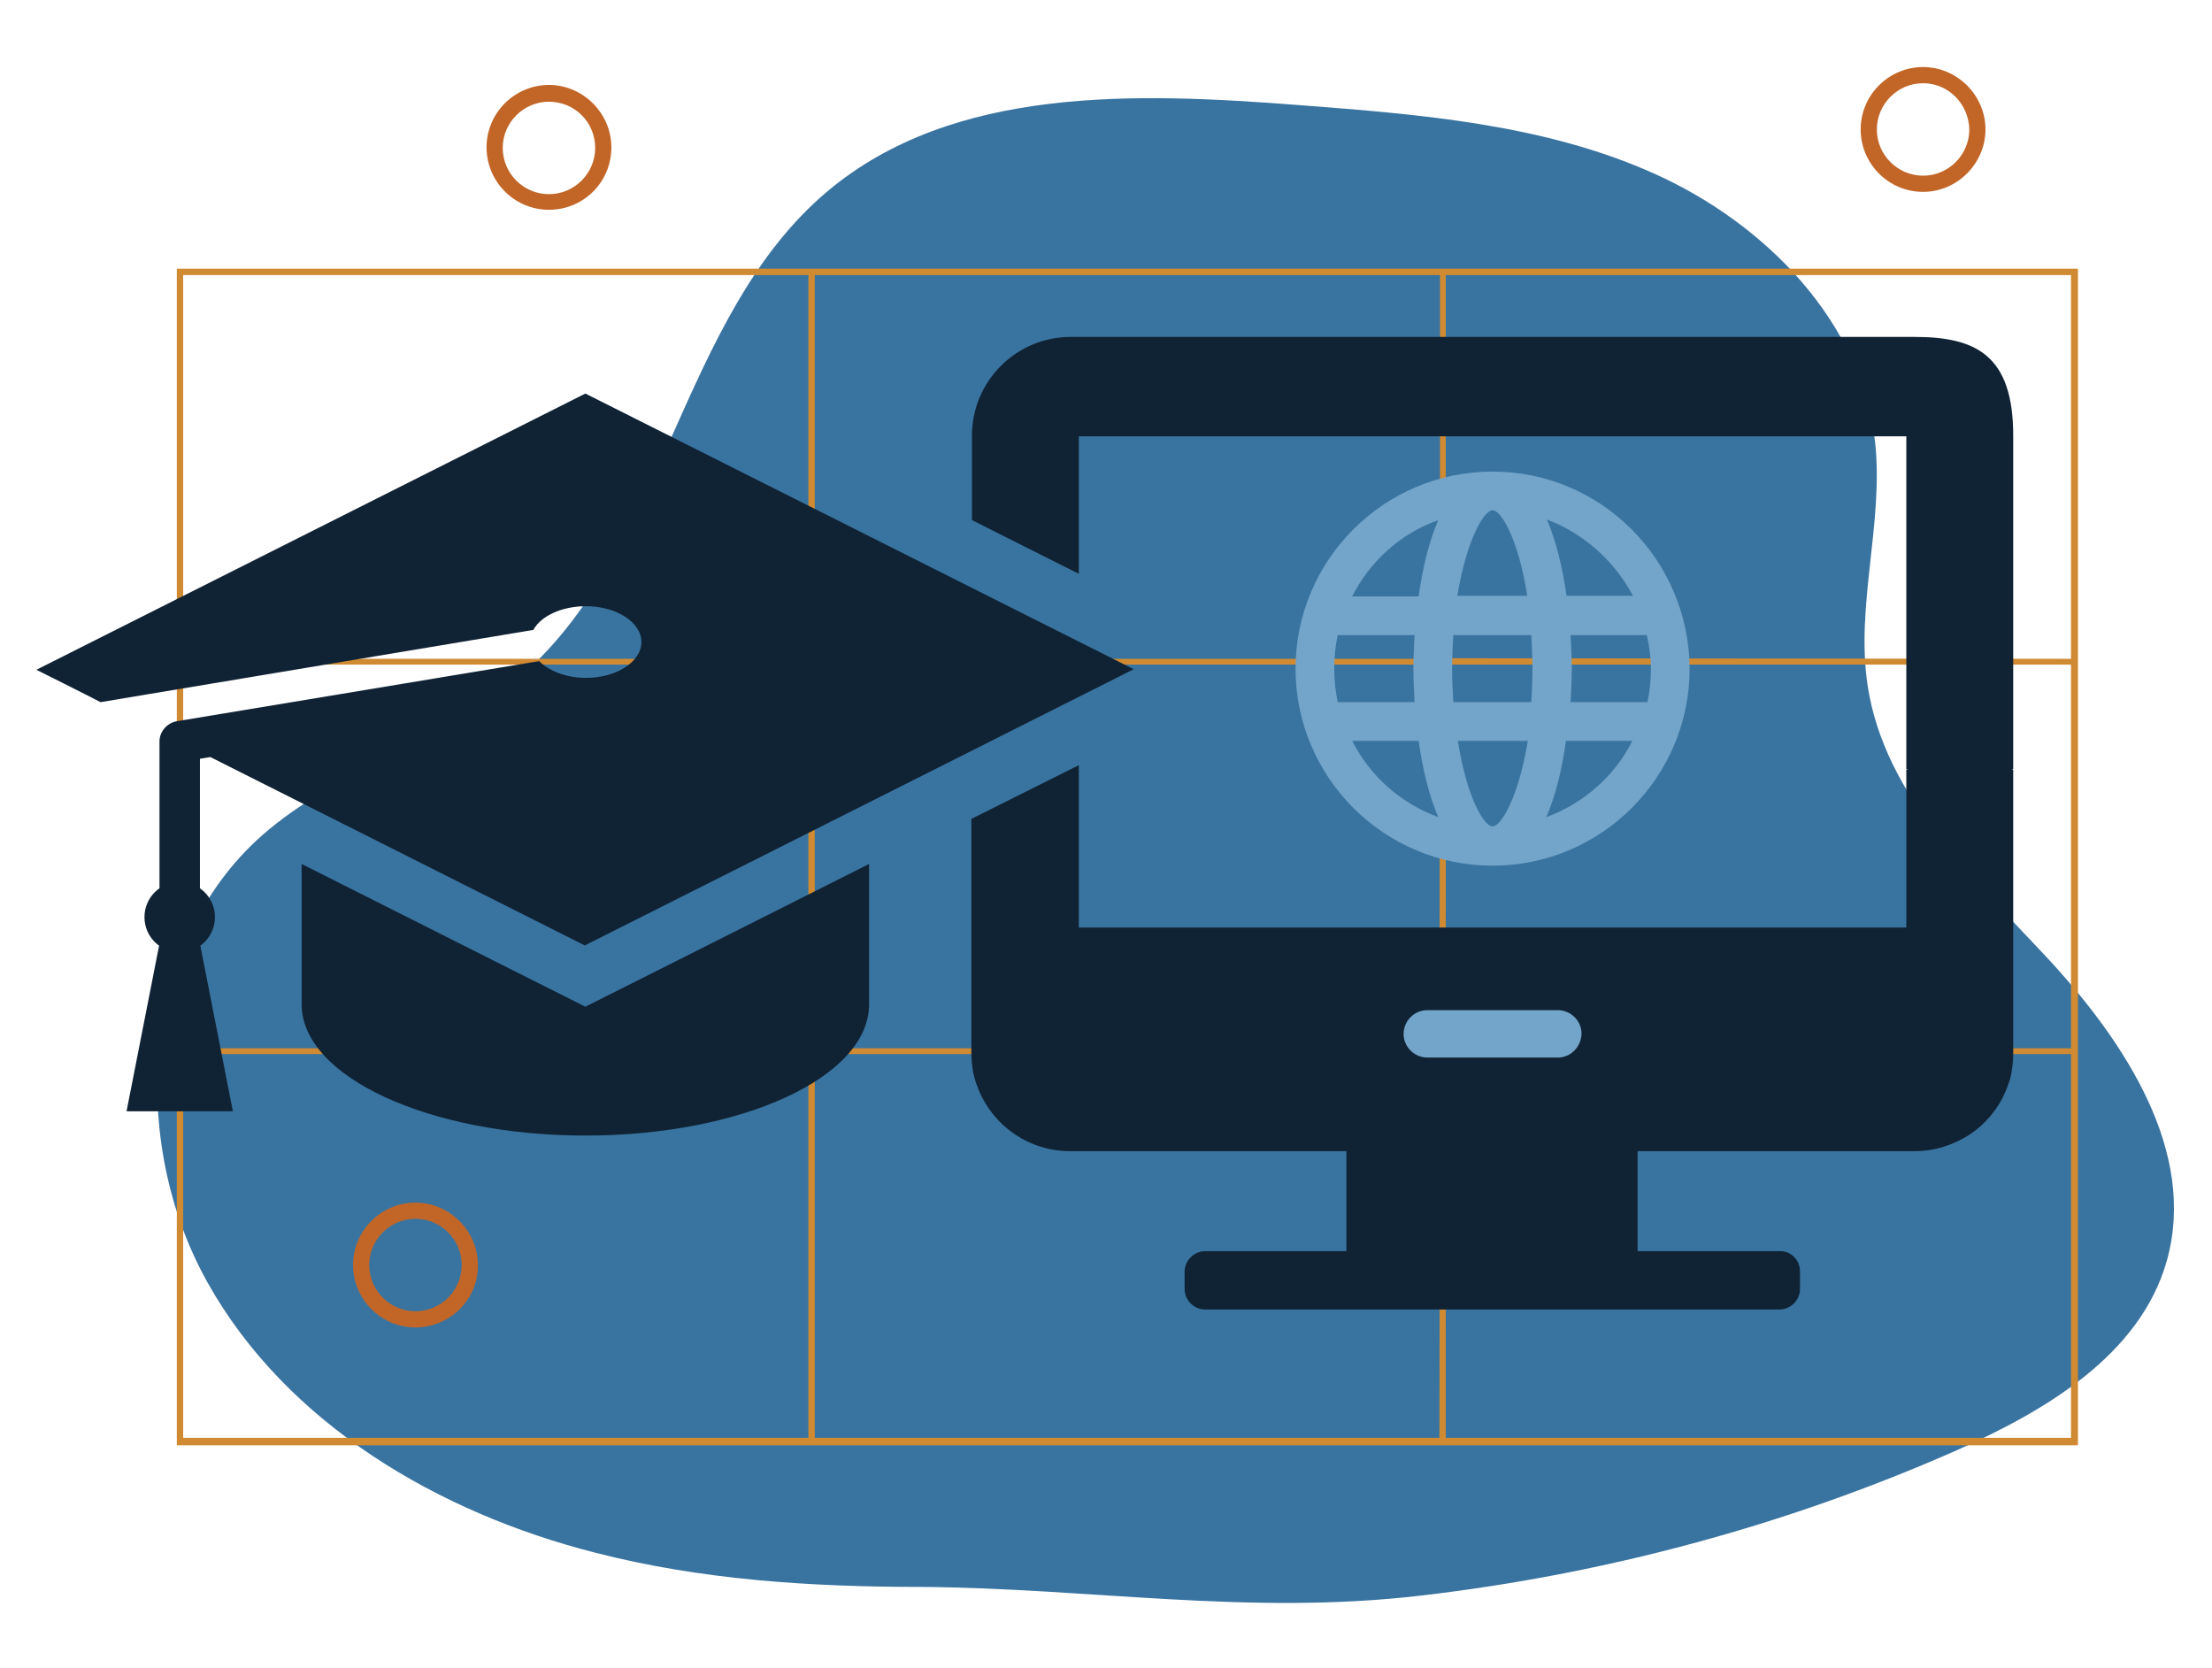
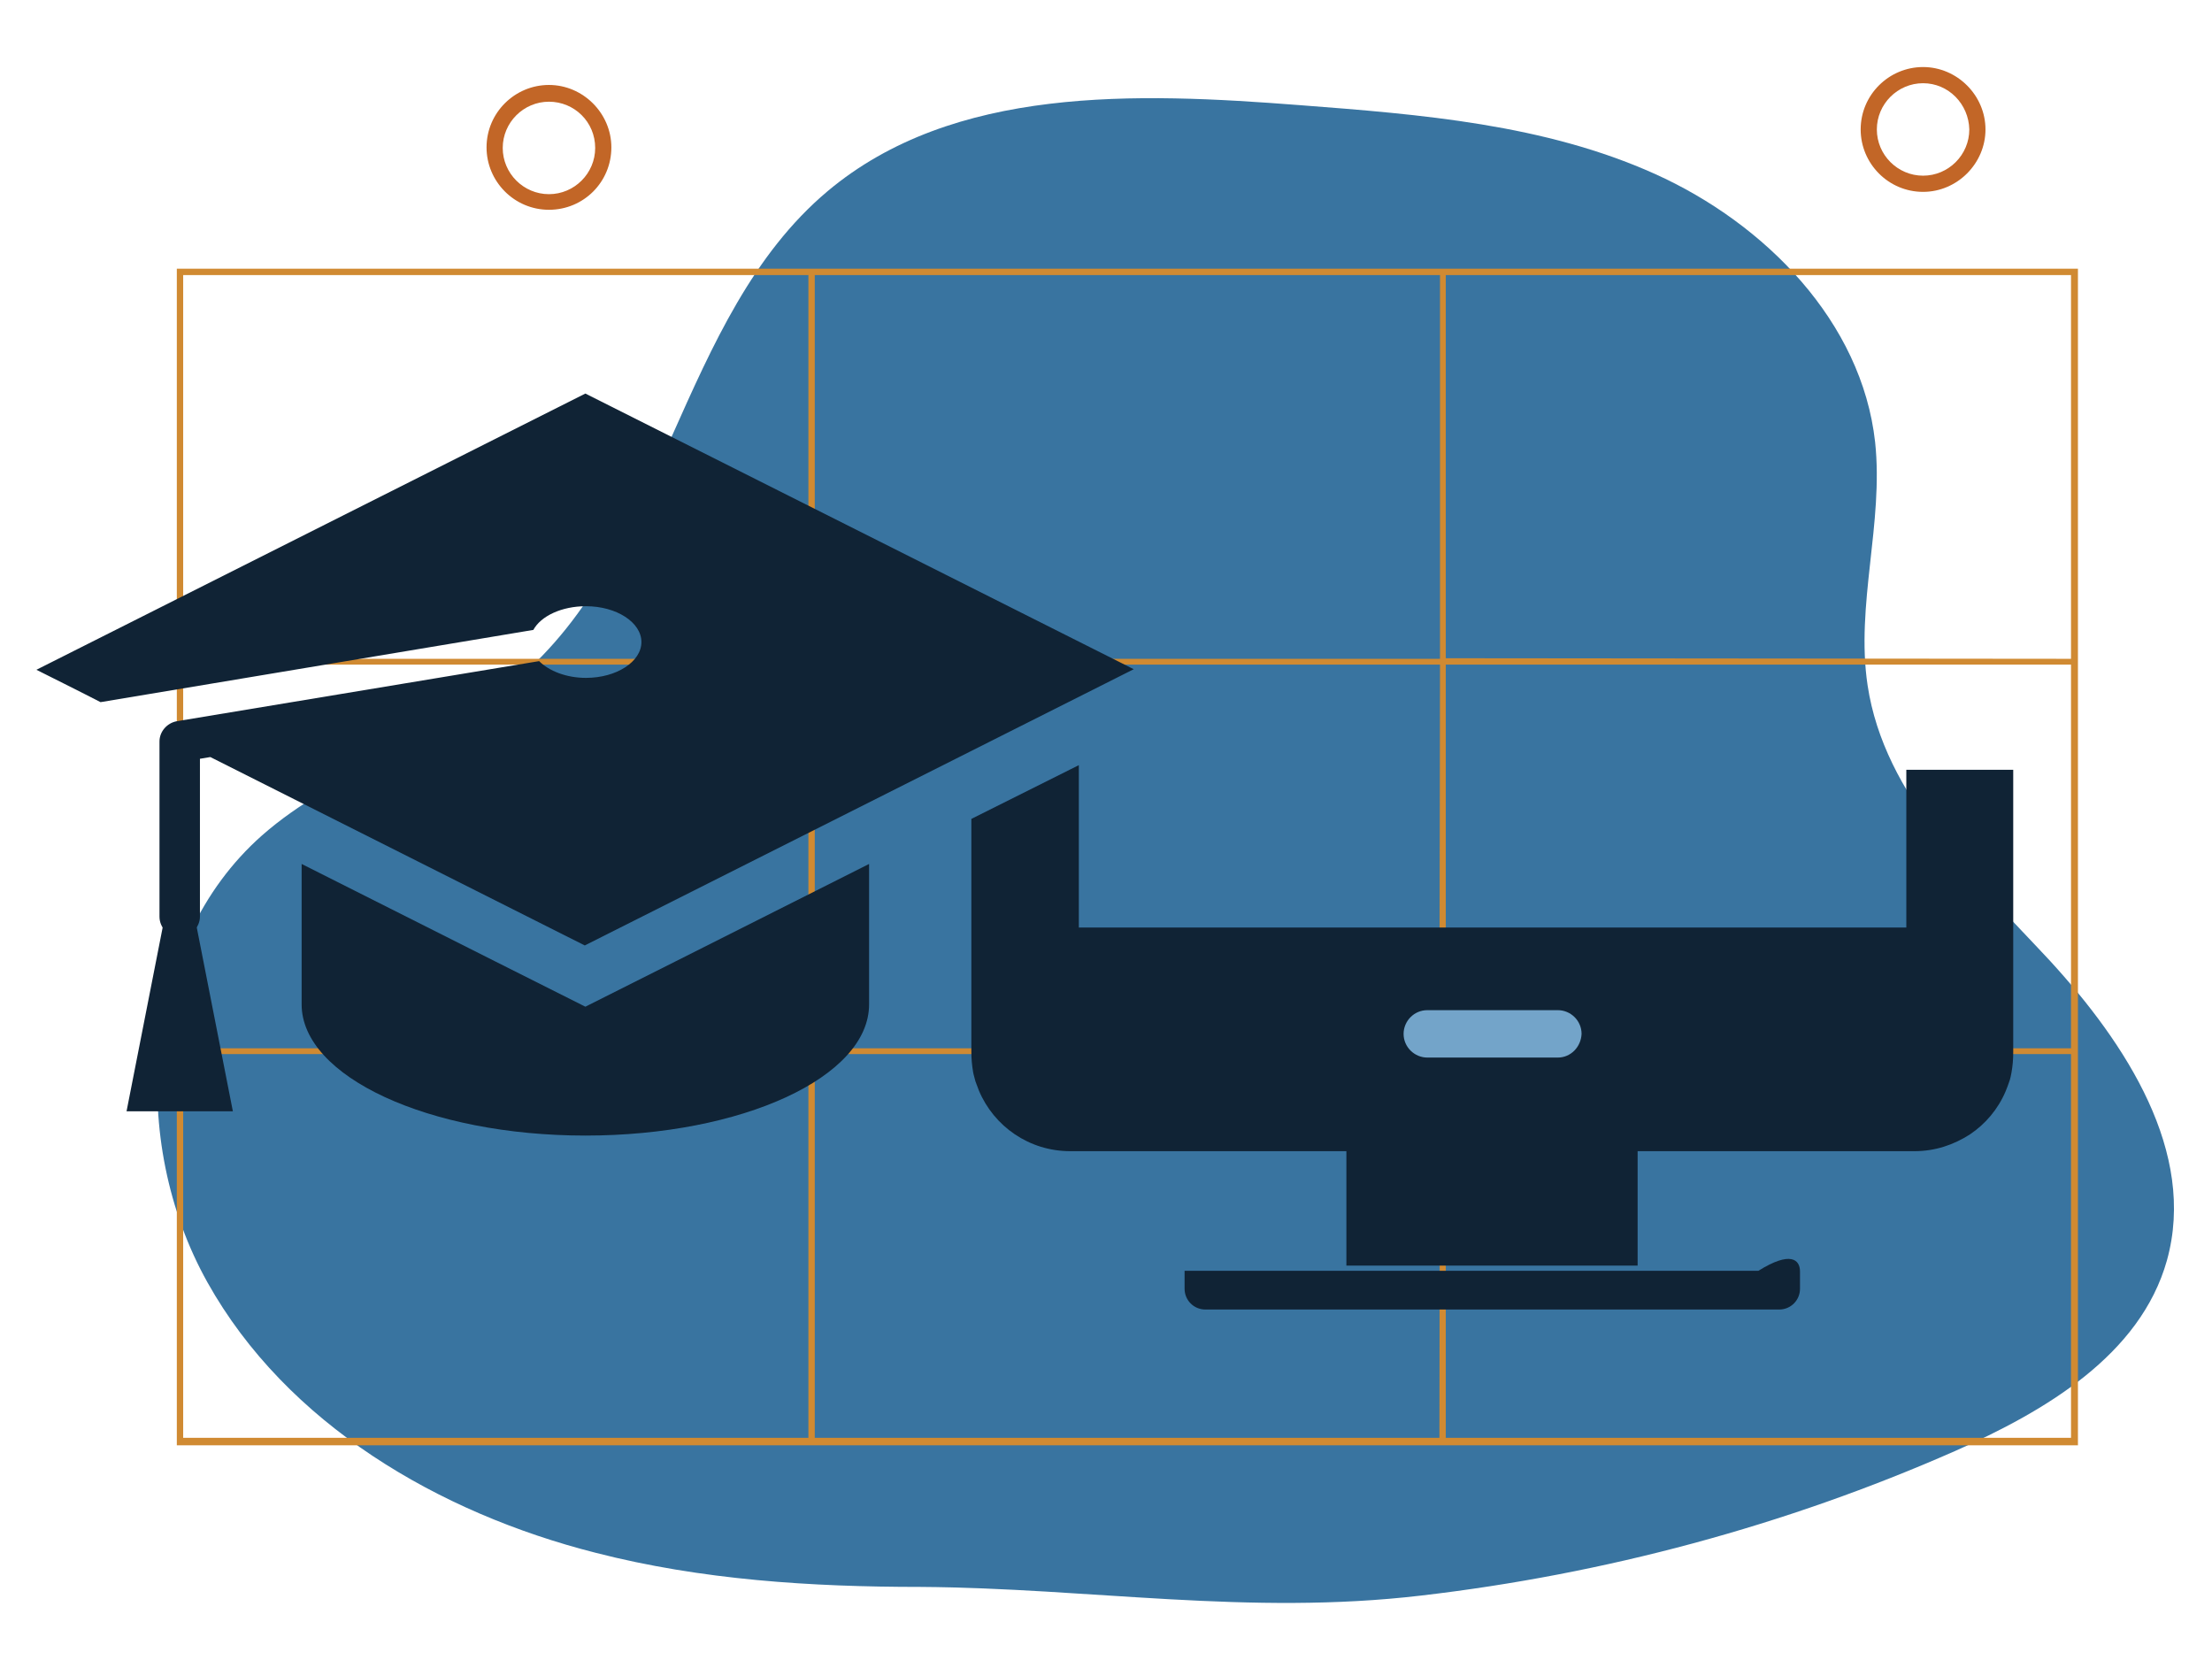
<svg xmlns="http://www.w3.org/2000/svg" version="1.1" id="Layer_1" x="0px" y="0px" viewBox="0 0 382.8 288.6" style="enable-background:new 0 0 382.8 288.6;" xml:space="preserve">
  <style type="text/css">
	.st0{fill:#3974A0;}
	.st1{fill:#D08A32;}
	.st2{fill:#C26627;}
	.st3{fill:#102335;}
	.st4{fill:#73A4C9;}
</style>
  <path class="st0" d="M103.1,268.7c-27.2-6.9-53.5-22.3-67.2-46.8s-11.6-58.7,9.4-77.3c12.9-11.4,30.7-15.9,44-26.9  c25.9-21.6,28.1-62.9,53.9-84.6C165,14.8,196.6,16,225,18.2c20.9,1.6,42.3,3.3,61.4,11.9s35.8,25.6,38.1,46.4  c1.5,14-3.4,28.2-1.3,42.1c2.9,19.2,18.4,33.5,31.6,47.7c13.1,14.3,25.4,33.1,20.2,51.8c-4.6,16.4-21.1,26.1-36.7,33  c-29.3,12.9-60.6,21.3-92.4,25c-29.8,3.5-57.2-1.3-86.6-1.5C140.4,274.6,121.4,273.4,103.1,268.7z" />
  <path class="st1" d="M250.2,46.5h-1.1H141h-1.1H30.6V114v1.1v66.4v1.1v67.5h109.3h1.1h108.2h1.1h109.3v-67.5v-1.1V115v-1.1V46.5  H250.2z M141,47.6h108.2V114H141V47.6z M249.1,181.4H141V115h108.2L249.1,181.4L249.1,181.4z M31.7,47.6h108.2V114H31.7V47.6z   M31.7,115h108.2v66.4H31.7V115z M139.9,248.8H31.7v-66.4h108.2V248.8z M249.1,248.8H141v-66.4h108.2L249.1,248.8L249.1,248.8z   M358.4,248.8H250.2v-66.4h108.2V248.8z M358.4,181.4H250.2V115h108.2V181.4z M250.2,113.9V47.6h108.2V114L250.2,113.9L250.2,113.9z  " />
  <g>
-     <path class="st2" d="M71.9,229.7c-6,0-10.8-4.9-10.8-10.8c0-6,4.9-10.8,10.8-10.8s10.8,4.9,10.8,10.8   C82.8,224.8,77.9,229.7,71.9,229.7z M71.9,210.9c-4.4,0-8,3.6-8,8s3.6,8,8,8s8-3.6,8-8S76.3,210.9,71.9,210.9z" />
-   </g>
+     </g>
  <g>
    <path class="st2" d="M95,36.3c-6,0-10.8-4.9-10.8-10.8c0-6,4.9-10.8,10.8-10.8s10.8,4.9,10.8,10.8C105.8,31.5,101,36.3,95,36.3z    M95,17.6c-4.4,0-8,3.6-8,8s3.6,8,8,8s8-3.6,8-8C103,21.1,99.4,17.6,95,17.6z" />
  </g>
  <g>
    <path class="st2" d="M332.8,33.2c-6,0-10.8-4.9-10.8-10.8c0-6,4.9-10.8,10.8-10.8s10.8,4.9,10.8,10.8   C343.6,28.3,338.7,33.2,332.8,33.2z M332.8,14.4c-4.4,0-8,3.6-8,8s3.6,8,8,8s8-3.6,8-8C340.7,18,337.2,14.4,332.8,14.4z" />
  </g>
  <g>
    <g>
      <g>
        <path class="st3" d="M329.9,133.1v27.4H186.7v-28.1l-18.6,9.3V182c0,1.2,0.1,2.3,0.3,3.5c0.1,0.6,0.3,1.1,0.4,1.6     c0.2,0.5,0.4,1.1,0.6,1.6c2.6,6.2,8.7,10.5,15.8,10.5h146.1c3.6,0,6.8-1.1,9.6-2.9c2.7-1.8,4.9-4.4,6.2-7.5     c0.2-0.5,0.4-1,0.6-1.6c0.2-0.5,0.3-1.1,0.4-1.6c0.2-1.1,0.3-2.3,0.3-3.5v-48.9h-18.5V133.1z" />
-         <path class="st3" d="M186.7,99.3V75.5h92.7V58.3h-94.1c-9.5,0-17.1,7.7-17.1,17.1V90L186.7,99.3z" />
      </g>
      <rect x="233" y="195.1" class="st3" width="50.4" height="23.9" />
-       <path class="st3" d="M311.5,220v3c0,2-1.6,3.6-3.6,3.6h-99.3c-2,0-3.6-1.6-3.6-3.6v-3.1c0.1-1.9,1.7-3.4,3.6-3.4h99.3    C309.9,216.4,311.5,218,311.5,220z" />
+       <path class="st3" d="M311.5,220v3c0,2-1.6,3.6-3.6,3.6h-99.3c-2,0-3.6-1.6-3.6-3.6v-3.1h99.3    C309.9,216.4,311.5,218,311.5,220z" />
      <path class="st4" d="M269.6,183H247c-2.2,0-4.1-1.8-4.1-4.1l0,0c0-2.2,1.8-4.1,4.1-4.1h22.6c2.2,0,4.1,1.8,4.1,4.1l0,0    C273.6,181.2,271.8,183,269.6,183z" />
    </g>
-     <path class="st3" d="M279.3,75.5h50.6v57.6l9.5,3.4l9-3.4V75.4c0-14-6.5-17.1-17.1-17.1h-52l-3.4,8.7L279.3,75.5z" />
  </g>
  <g>
    <path class="st3" d="M101.3,174.2c0,0-25.3-12.7-49.1-24.7v24.3c0,12.5,22,22.7,49.1,22.7s49.1-10.1,49.1-22.7v-24.3   C126.6,161.5,101.3,174.2,101.3,174.2z" />
-     <circle class="st3" cx="31.1" cy="158.7" r="6.1" />
    <polygon class="st3" points="40.3,192.3 33.7,158.7 28.5,158.7 21.9,192.3  " />
    <path class="st3" d="M101.3,68.1l-95,47.8c0,0,8.8,4.4,11.1,5.6L92.3,109c1.3-2.4,4.9-4.1,9.1-4.1c5.3,0,9.6,2.8,9.6,6.2   c0,3.4-4.3,6.2-9.6,6.2c-3.4,0-6.4-1.2-8.1-2.9l-62.7,10.4c-1.7,0.3-3,1.8-3,3.5v30.3c0,2,1.6,3.5,3.5,3.5c1.9,0,3.5-1.6,3.5-3.5   v-27.3l1.8-0.3c27.4,13.8,64.8,32.6,64.8,32.6l95-47.8L101.3,68.1z" />
  </g>
-   <path class="st4" d="M258.3,81.6c-18.8,0-34.1,15.3-34.1,34.1s15.3,34.1,34.1,34.1s34.1-15.3,34.1-34.1  C292.3,96.9,277.1,81.6,258.3,81.6z M282.6,103.1h-11.5c-0.7-4.9-1.8-9.5-3.4-13.2C274.1,92.3,279.4,97.1,282.6,103.1z M285.7,115.7  c0,2-0.2,4-0.6,5.8h-13.3c0.1-1.9,0.2-3.9,0.2-5.8s-0.1-3.9-0.2-5.8H285C285.4,111.7,285.7,113.7,285.7,115.7z M258.3,143  c-1.5,0-4.5-5.1-6-14.8h12.1C262.8,137.9,259.8,143,258.3,143z M251.5,121.5c-0.1-1.8-0.2-3.8-0.2-5.8s0.1-4,0.2-5.8H265  c0.1,1.8,0.2,3.8,0.2,5.8s-0.1,4-0.2,5.8H251.5z M230.9,115.7c0-2,0.2-4,0.6-5.8h13.3c-0.1,1.9-0.2,3.9-0.2,5.8s0.1,3.9,0.2,5.8  h-13.3C231.1,119.6,230.9,117.7,230.9,115.7z M258.3,88.3c1.5,0,4.5,5.1,6,14.8h-12.1C253.8,93.4,256.8,88.3,258.3,88.3z M248.9,90  c-1.6,3.7-2.7,8.2-3.4,13.2H234C237.1,97.1,242.4,92.3,248.9,90z M234,128.2h11.5c0.7,4.9,1.8,9.5,3.4,13.2  C242.4,139,237.1,134.3,234,128.2z M267.6,141.4c1.6-3.7,2.7-8.2,3.4-13.2h11.5C279.4,134.3,274.1,139,267.6,141.4z" />
</svg>